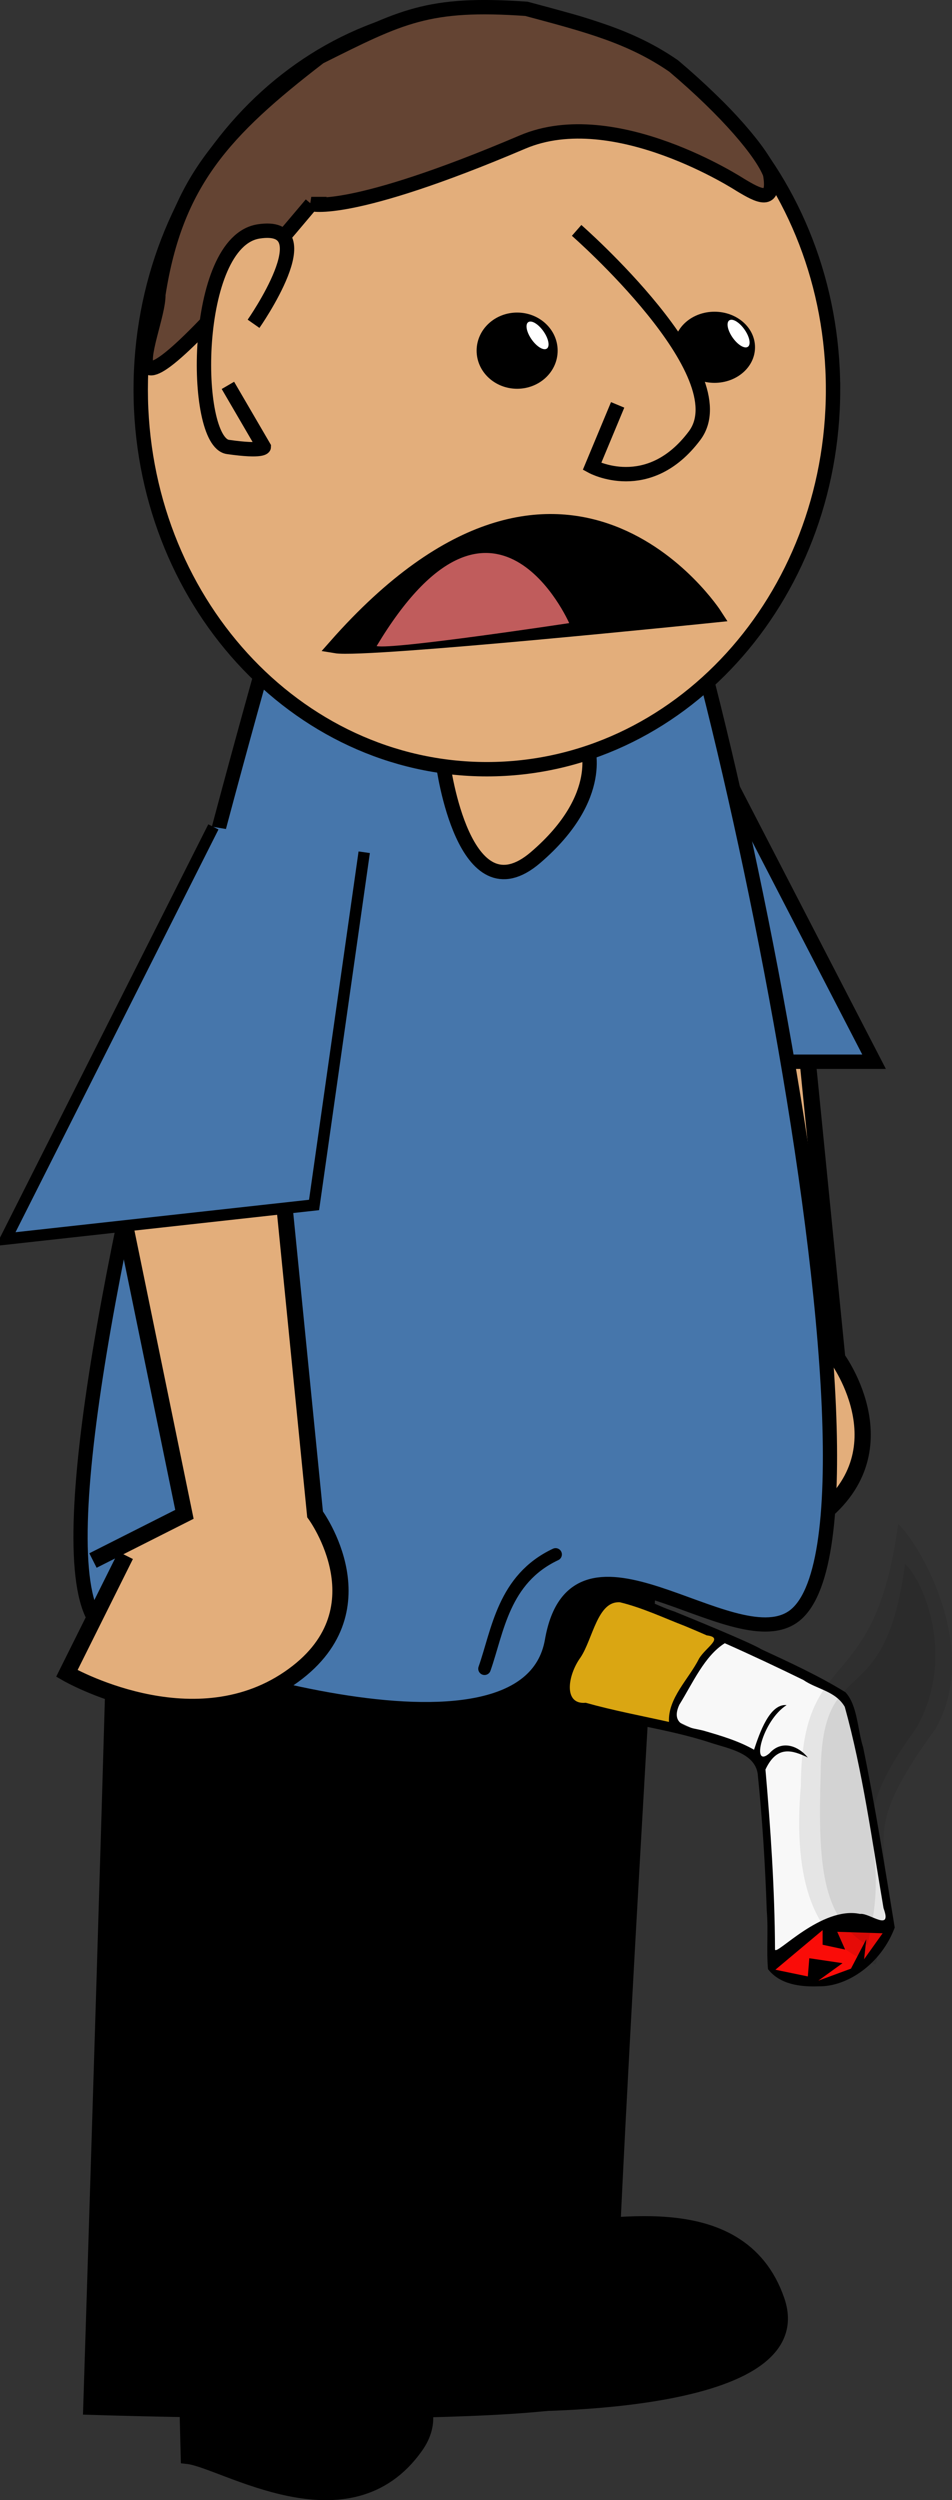
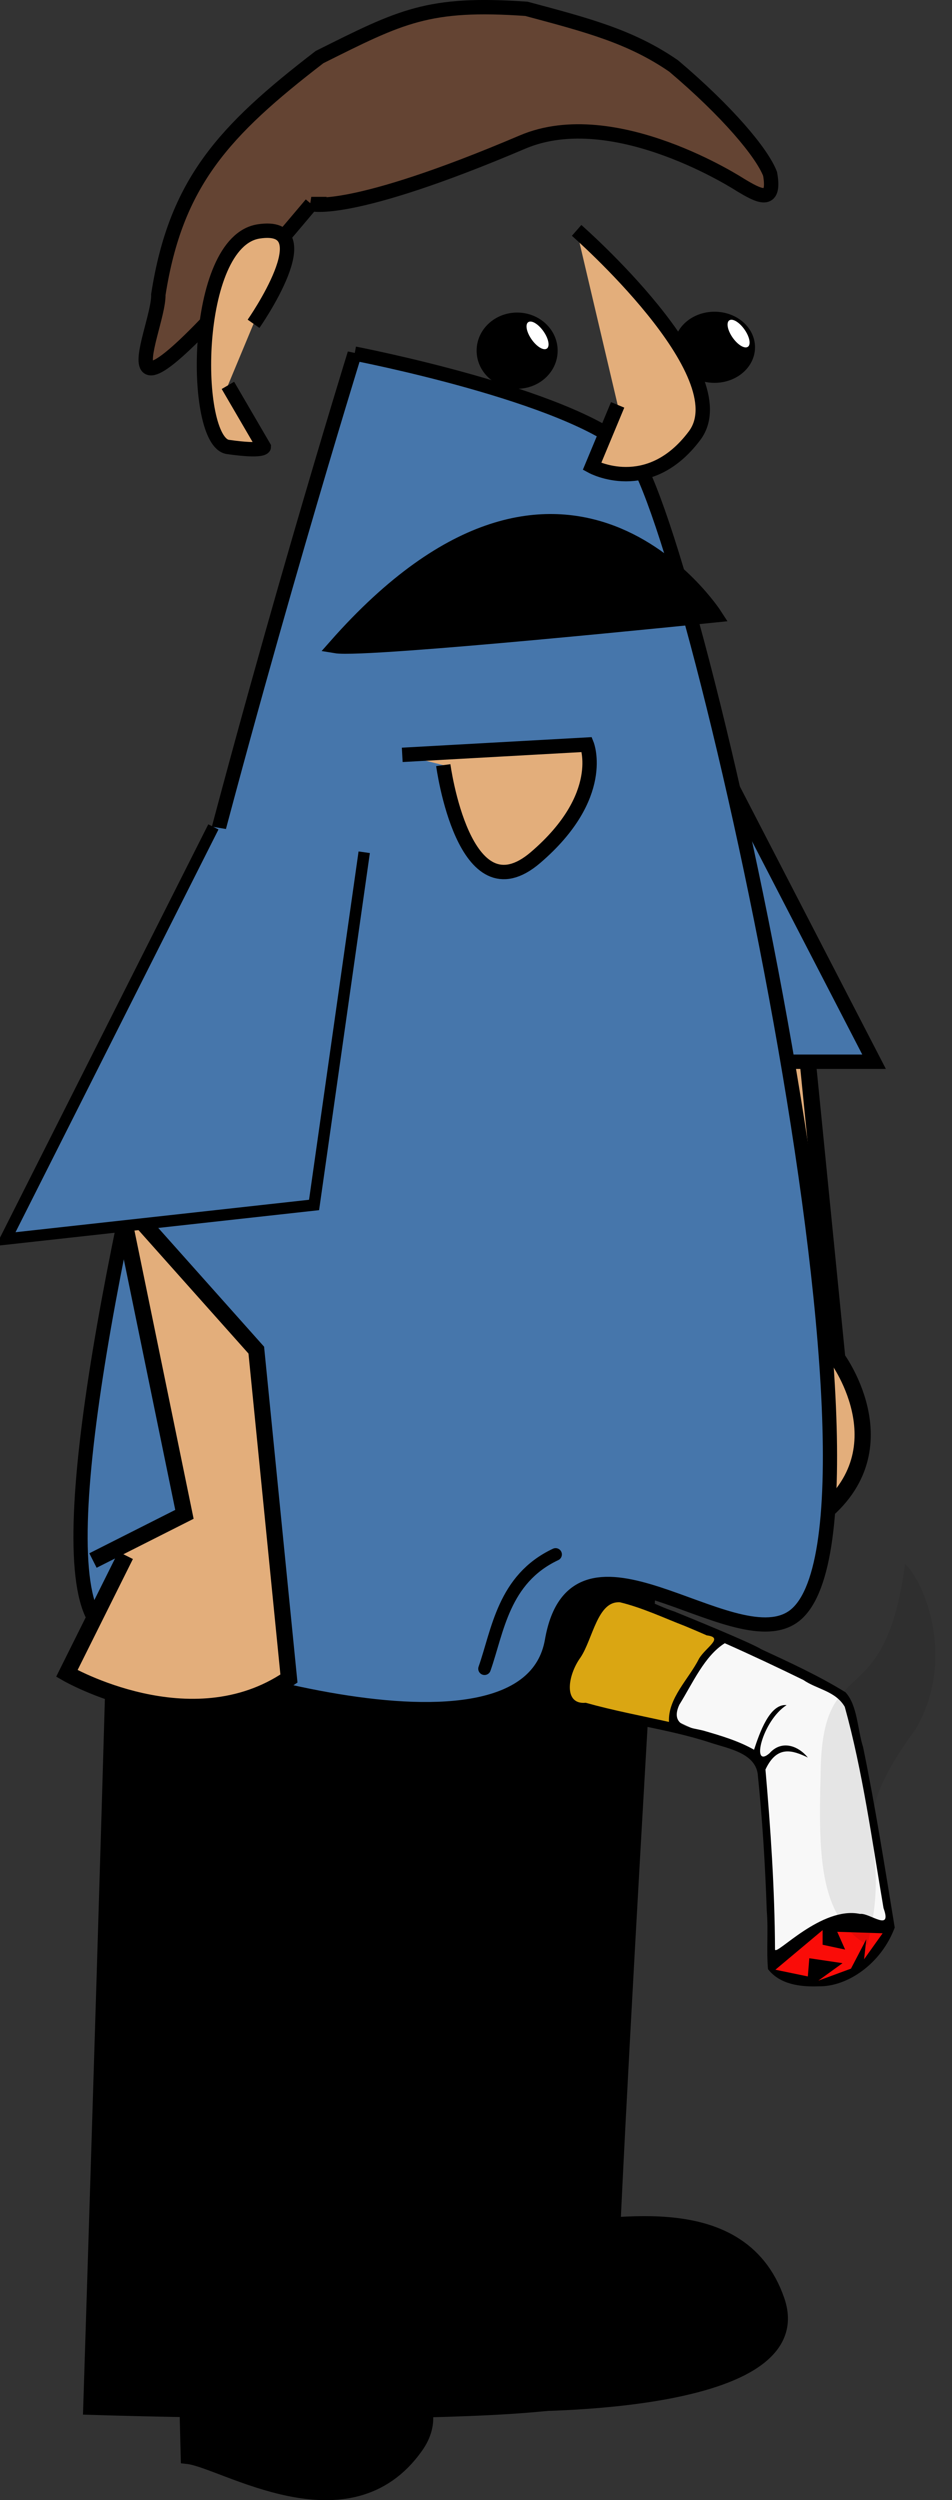
<svg xmlns="http://www.w3.org/2000/svg" viewBox="0 0 265.19 696.01">
  <rect x="0" y="0" width="265.19" height="696.01" fill="#333333" stroke="none" />
  <path d="M180.463 389.562l-16.376 32.857s34.571 20 61.865 1.429c27.293-18.571 7.278-45.714 7.278-45.714l-9.098-91.43-45.489 2.858 18.195 88.57-25.474 12.858" stroke="#000" stroke-width="4.514" fill="#e3ae7b" />
  <path d="M127.77 295.57h115.71l-64.286-124.29-47.143 15.714z" stroke="#000" stroke-width="4" fill="#4676ab" />
  <path d="M33.04 416.283c0 18.785-7.457 253.6-7.457 253.6s145.42 4.696 143.56-6.262c-1.865-10.958 14.915-284.91 14.915-284.91z" stroke="#000" stroke-width="4.784" />
  <path d="M98.79 98.43S-5.05 432.95 29.458 454.01c13.337 8.138 117.27 43.012 124.29 2.764 6.542-37.494 49.941 4.914 67.009-6.584 35.319-23.795-28.932-309.73-45.657-325.01-16.726-15.282-76.311-26.743-76.311-26.743z" stroke="#000" stroke-width="3.957" fill="#4676ab" />
  <path d="M123.48 213s5.714 42.857 25.714 25.714 14.286-31.429 14.286-31.429l-51.429 2.857" stroke="#000" stroke-width="4" fill="#e3ae7b" />
-   <path d="M232.054 108.43c0 58.384-43.173 105.71-96.43 105.71s-96.428-47.33-96.428-105.71c0-58.384 43.173-105.71 96.429-105.71s96.429 47.33 96.429 105.71z" stroke="#000" stroke-width="4" fill="#e3ae7b" />
  <path d="M208.318 96.68c0 4.363-4.157 7.9-9.286 7.9-5.128 0-9.285-3.537-9.285-7.9s4.157-7.9 9.285-7.9c5.129 0 9.286 3.537 9.286 7.9z" stroke="#000" stroke-width="4" />
  <path d="M160.625 64.14s45.714 40 32.857 57.143-28.571 8.571-28.571 8.571l7.143-17.143" stroke="#000" stroke-width="4" fill="#e3ae7b" />
  <path d="M86.71 56.8s10.499 3.324 58.867-17.263c25.65-10.918 60.694 11.96 60.694 11.96 4.967 2.965 9.801 5.692 8.248-3.078-2.251-5.887-11.892-17.38-26.87-30.052-11.956-8.232-23.953-11.345-41.012-15.91-27.384-1.92-34.897 2.085-57.629 13.435C62.29 36.425 48.96 50.88 44.108 82.006c.3 10.6-22.138 51.788 42.603-25.206z" stroke="#000" stroke-width="4" fill="#644433" />
  <path d="M153.339 97.62c0 4.754-4.157 8.607-9.286 8.607-5.128 0-9.285-3.853-9.285-8.607s4.157-8.607 9.285-8.607c5.129 0 9.286 3.853 9.286 8.607zM93.48 179.86c8.571 1.429 105.71-8.571 105.71-8.571s-41.429-64.286-105.71 8.571z" stroke="#000" stroke-width="4" />
-   <path d="M104.91 179.86c4.35 1.065 53.649-6.392 53.649-6.392s-21.025-47.943-53.649 6.392z" fill="#c05c5c" />
-   <path d="M35 433l-16.376 32.857s34.571 20 61.865 1.429c27.293-18.571 7.278-45.714 7.278-45.714l-9.098-91.43L33.18 333l18.195 88.57-25.474 12.858" stroke="#000" stroke-width="4.514" fill="#e3ae7b" />
+   <path d="M35 433l-16.376 32.857s34.571 20 61.865 1.429l-9.098-91.43L33.18 333l18.195 88.57-25.474 12.858" stroke="#000" stroke-width="4.514" fill="#e3ae7b" />
  <path d="M59.44 230.196L1.582 344.936l85.905-9.49 13.969-98.19" stroke="#000" stroke-width="3.178" fill="#4676ab" />
  <path d="M156.364 619.84c9.853 1.708 49.623-10.244 60.224 20.592 10.602 30.836-76.049 28.86-76.049 28.86zM52.34 683.95c9.936 1.13 44.743 23.778 63.584-2.835s-64.872-49.071-64.872-49.071z" stroke="#000" stroke-width="4" />
  <path d="M70.63 90.14s20-28.571 1.429-25.714c-18.571 2.857-18.571 58.571-8.572 60 10 1.429 10 0 10 0l-10-17.143" stroke="#000" stroke-width="4" fill="#e3ae7b" />
  <g fill-rule="evenodd">
    <path d="M248.256 535.137s-7.773-46.788-8.776-50.052c-1-3.264-2.845-13.31-7.8-15.294s-29.094-15.936-31.246-13.933c-2.153 2.002-5.588 7.072-7.675 10.175-2.087 3.103-7.096 10.05-5.808 11.997 1.289 1.948 23.523 9.77 23.684 11.267.163 1.497 4.605 32.99 3.9 35.932-.703 2.94-.101 22.872 1.666 21.789 1.768-1.083 30.805-7.008 32.052-11.879z" fill="#f8f8f8" />
    <path d="M200.75 456.35s-6.489 6.712-8.607 10.518c-2.118 3.807-4.747 11.348-4.584 12.845.162 1.497-27.569-3.87-28.89-5.115-1.32-1.244-1.613-4.942-.684-7.792.93-2.85 3.339-5.467 5.423-11.077s7.094-12.557 10.697-11.115 27.48 10.995 26.644 11.735z" fill="#daa612" />
    <path d="M212.118 459.154c7.938 3.68 15.912 7.337 23.397 11.947 3.354 3.638 3.317 10.251 4.925 15.351 3.385 16.477 6.04 33.345 8.795 50.155-3.789 10.13-13.191 16.465-21.09 16.355-5.211.197-10.888-.502-14.211-4.78-.46-5.201.114-10.851-.338-16.148-.445-12.93-1.235-25.752-2.543-38.356-.94-5.665-8.124-6.911-12.932-8.463-12.947-4.304-26.976-5.494-39.832-10.032-4.066-2.907-.827-10.456 1.836-14.973 3.495-5.547 4.83-15.495 11.22-16.643 6.056-.18 11.029 3.302 16.48 5.047 4.8 1.95 21.356 8.705 24.292 10.54zm-21.175-6.43c-6.022-2.319-11.89-5.121-18.202-6.663-6.298-.533-7.613 10.236-11.021 15.338-3.65 5.018-4.806 13.235 1.44 12.628 7.61 2.14 15.445 3.602 23.19 5.335-.321-6.633 5.521-11.915 8.388-17.64 1.915-3.176 7.048-5.848 2.146-6.455-1.973-.864-3.95-1.72-5.94-2.543zm10.953 4.722c-5.649 3.536-8.916 11.092-12.662 17.13-2.864 6.199 3.516 6.37 6.72 7.208 4.835 1.408 9.713 2.829 14.094 5.32 1.528-4.652 4.36-12.885 9.067-12.428-6.818 4.358-10.032 17.989-4.747 13.394 3.26-3.67 7.83-2.25 10.672 1.202-4.296-2.048-8.6-3.516-11.813 3.338 1.43 16.493 2.578 33.14 2.66 50.122.307 1.806 12.94-12.195 23.686-9.92 2.584-.39 9.04 5.22 6.542-1.613-3.208-18.883-5.823-38.159-10.796-56.046-2.57-4.415-7.779-4.864-11.528-7.47-7.241-3.537-14.532-6.968-21.896-10.237z" />
    <path d="M245.865 538.195l-5.164 7.239.62-5.568-4.274 8.177-9.088 3.343 6.735-4.866-9.25-1.375-.412 5.07-9.041-1.873 13.154-11.022.004 4.073 6.272 1.346-2.2-4.951 12.644.406z" fill="#fa0c08" />
  </g>
-   <path d="M250.18 424.256c5.876 5.284 23.26 34.784 10.34 57.144-25.374 34.75-7.498 29.02-16.602 65.49-17.088-5.41-23.128-22.8-20.832-49.81.296-39.86 20.556-23.47 27.093-72.824z" fill-rule="evenodd" fill-opacity=".082" />
  <path d="M252.108 435.37c5.167 4.647 14.393 26.207 3.032 45.872-22.311 30.56-5.546 28.19-13.551 60.26-12.859-7.77-13.704-22.96-12.987-47.69.26-35.058 17.758-15.046 23.506-58.445z" fill-rule="evenodd" fill-opacity=".082" />
  <path d="M151.373 92.21c1.435 2.029 1.867 4.191.966 4.829-.902.638-2.797-.49-4.232-2.52-1.435-2.028-1.867-4.19-.965-4.828.901-.638 2.795.49 4.23 2.518l-1.632 1.15zM207.373 91.71c1.435 2.029 1.868 4.191.966 4.829-.902.638-2.797-.49-4.232-2.52-1.435-2.028-1.867-4.19-.965-4.828.901-.638 2.795.49 4.23 2.518l-1.632 1.15z" color="#000" fill="#fff" />
  <path d="M134.97 464.55c3.693-10.475 5.223-24.972 19.799-31.82" stroke-linejoin="round" stroke="#000" stroke-linecap="round" stroke-width="3.5" fill="none" />
</svg>